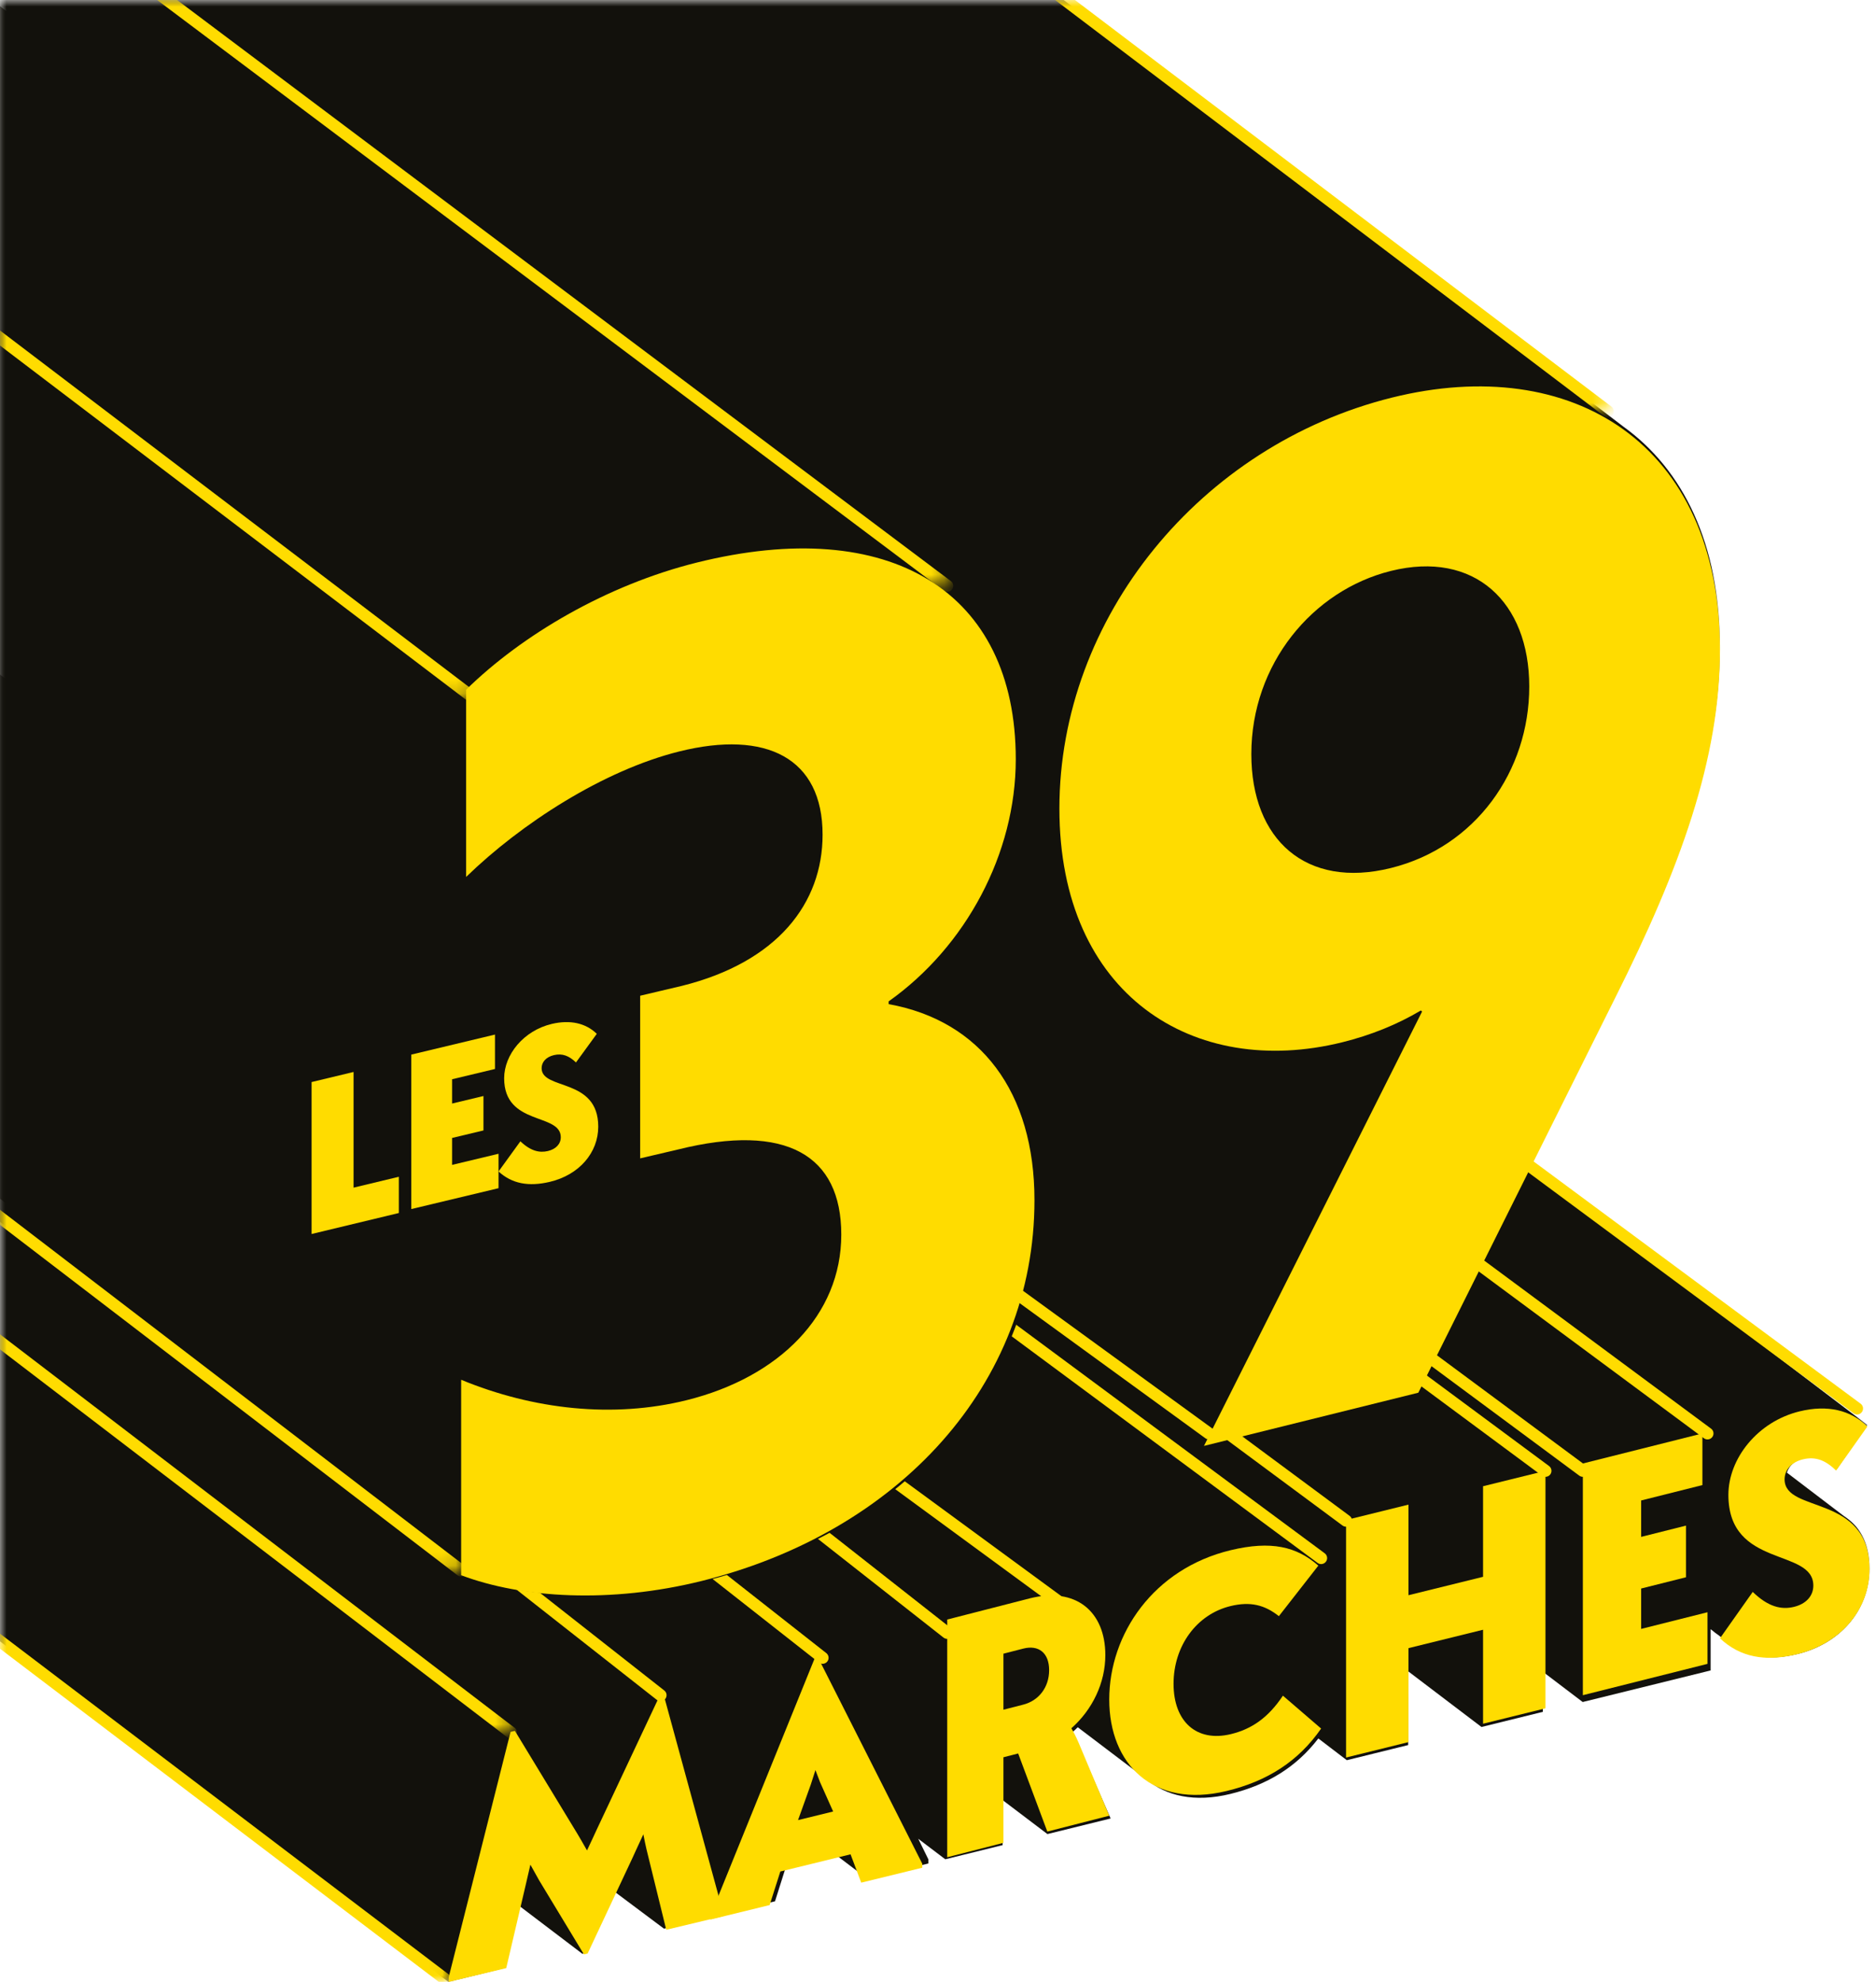
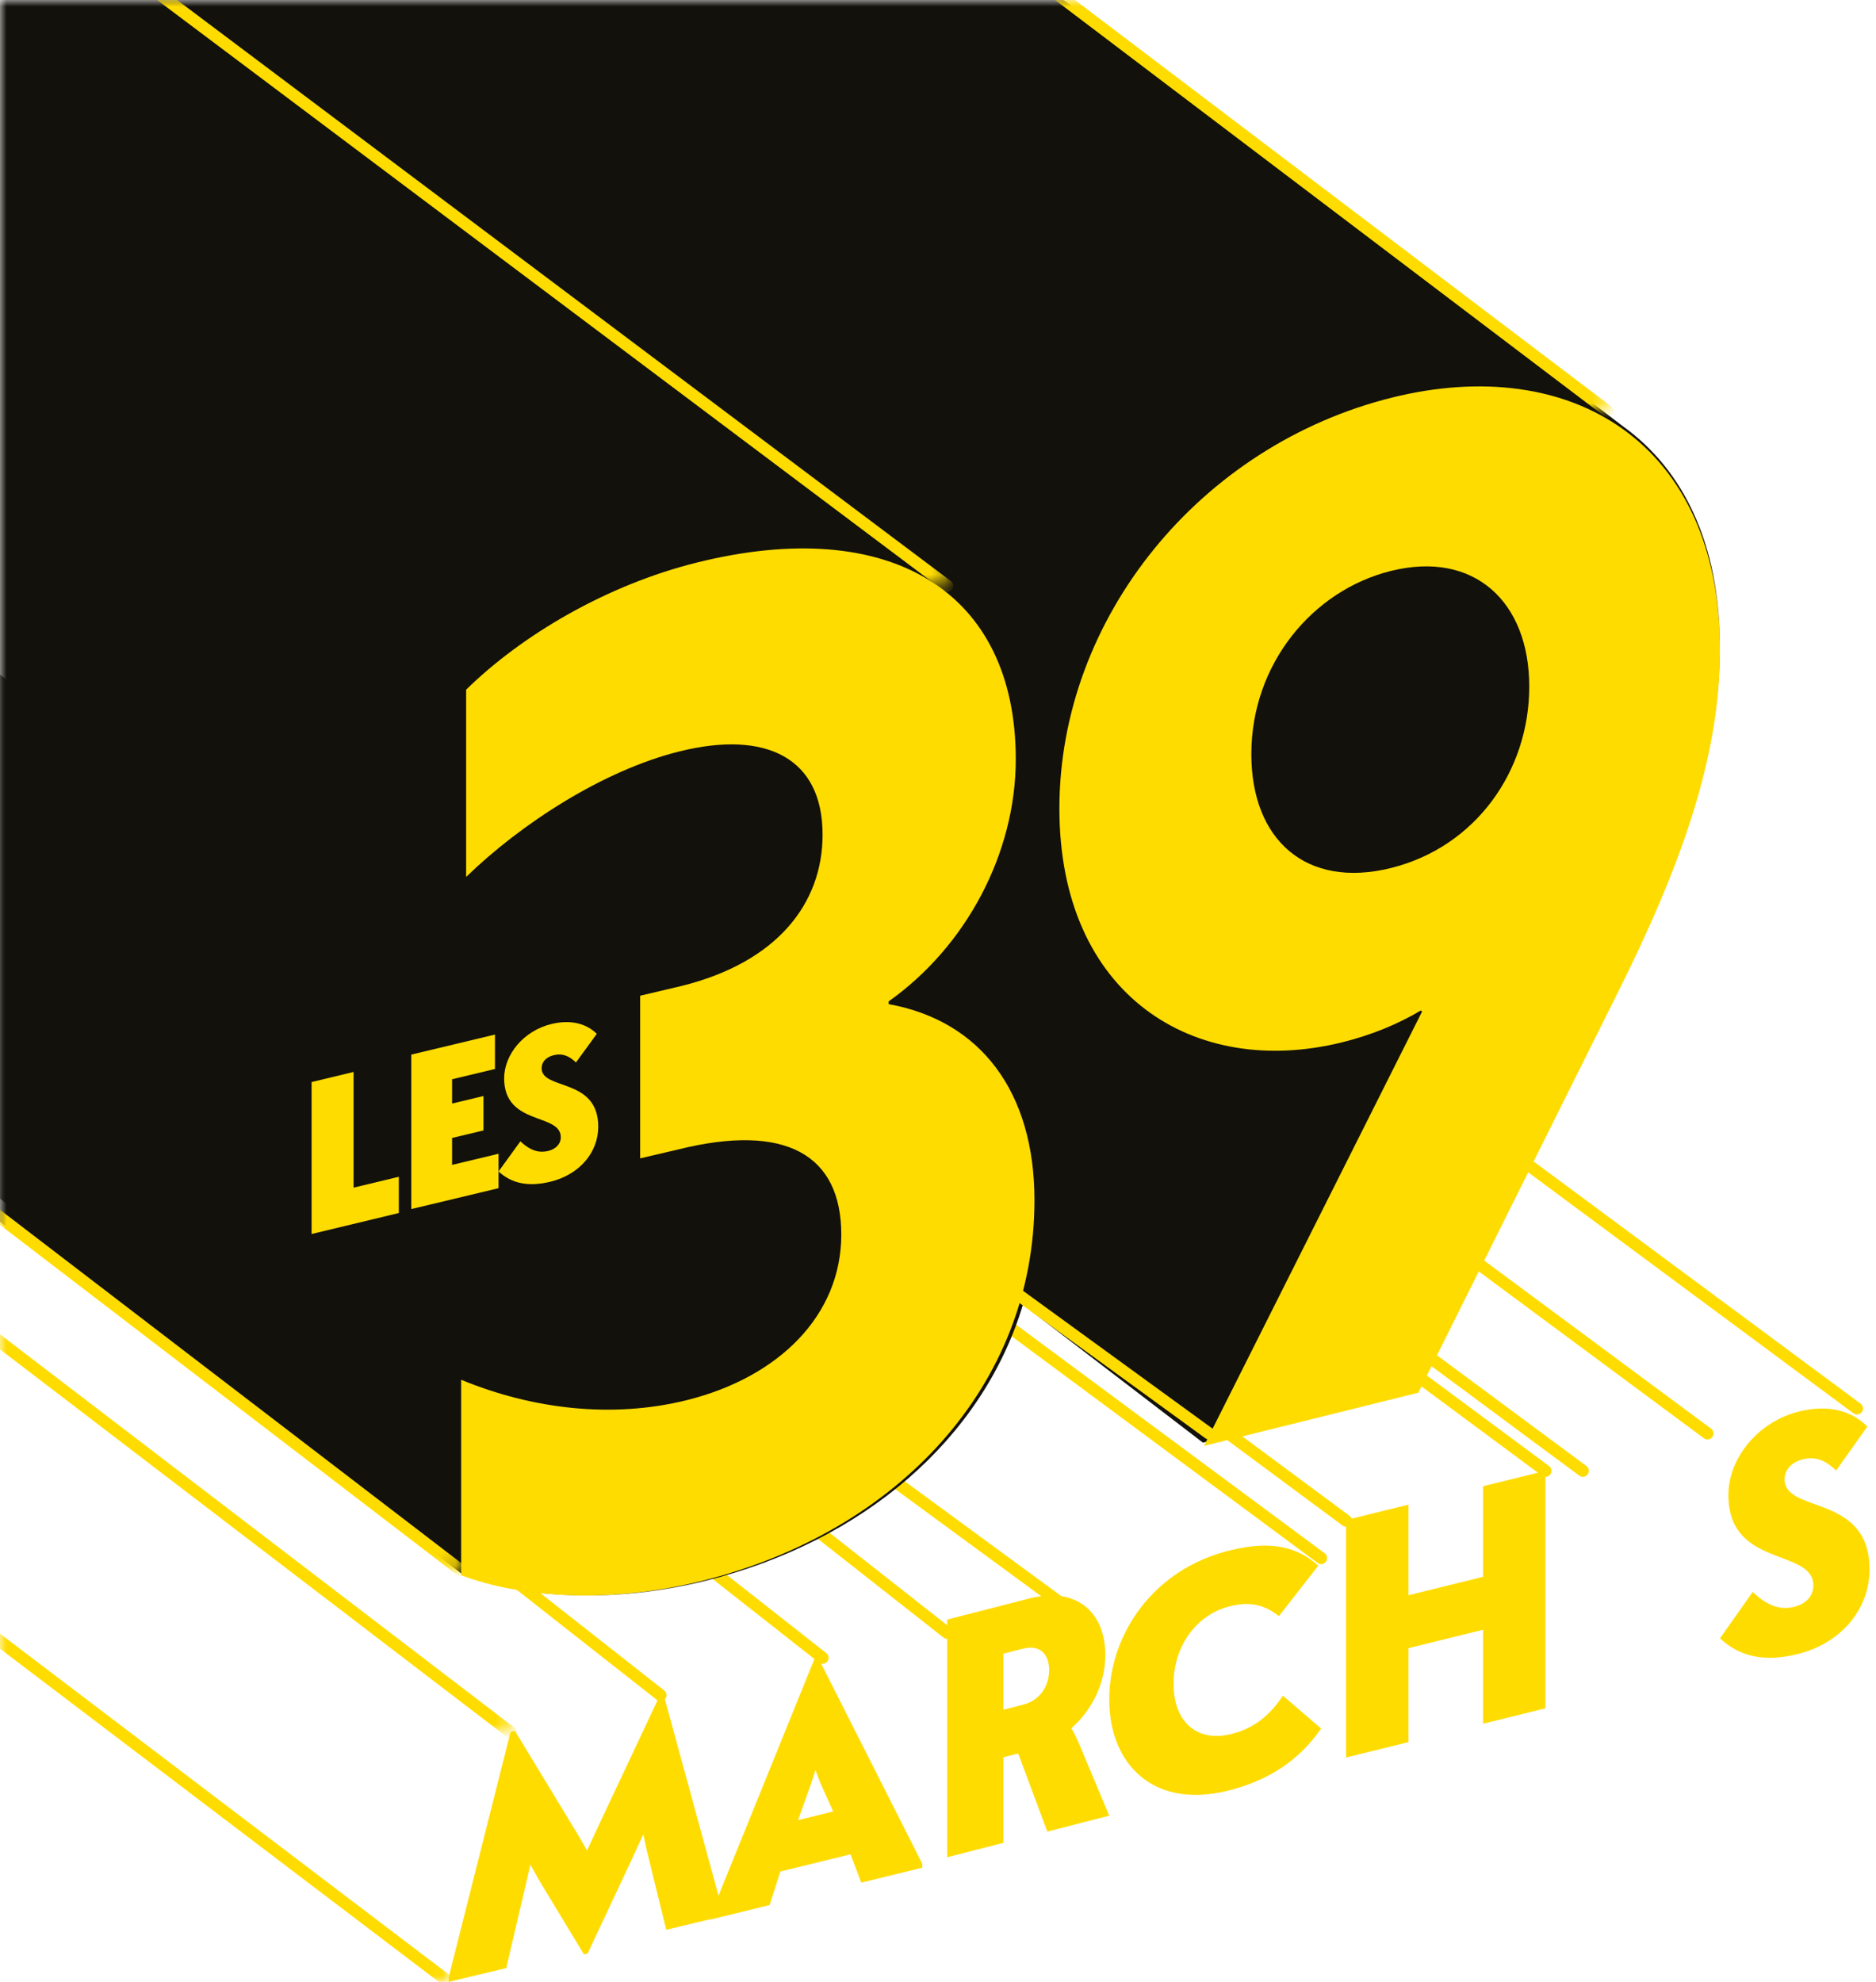
<svg xmlns="http://www.w3.org/2000/svg" xmlns:xlink="http://www.w3.org/1999/xlink" width="142px" height="150px" viewBox="0 0 142 150" version="1.1">
  <title>Group 74</title>
  <defs>
-     <polygon id="path-1" points="0 0 141.509 0 141.509 150 0 150" />
    <polygon id="path-3" points="0 0 38.679 0 38.679 131.132 0 131.132" />
    <polygon id="path-5" points="0 0 33.962 0 33.962 150 0 150" />
    <polygon id="path-7" points="0 0 130.189 0 130.189 120.755 0 120.755" />
    <polygon id="path-9" points="0 0 35.849 0 35.849 52.83 0 52.83" />
    <polygon id="path-11" points="0 0 71.698 0 71.698 44.34 0 44.34" />
    <polygon id="path-13" points="0 0 34.906 0 34.906 118.868 0 118.868" />
    <polygon id="path-15" points="0 0 121.698 0 121.698 31.132 0 31.132" />
    <polygon id="path-17" points="0 0 36.792 0 36.792 98.113 0 98.113" />
  </defs>
  <g id="Page-1" stroke="none" stroke-width="1" fill="none" fill-rule="evenodd">
    <g id="Group-74">
      <g id="Group-3">
        <mask id="mask-2" fill="white">
          <use xlink:href="#path-1" />
        </mask>
        <g id="Clip-2" />
        <path d="M135.257,111.459 C135.409,110.949 135.845,110.521 136.564,110.344 C137.215,110.183 137.768,110.289 138.298,110.615 C138.364,110.675 138.521,110.764 138.521,110.764 C138.689,110.889 138.857,111.032 139.025,111.201 L141.347,107.851 L-123.09,-93.034 C-124.301,-94.105 -125.945,-94.425 -127.853,-93.955 C-130.194,-93.377 -131.983,-91.673 -132.754,-89.709 L-132.984,-89.652 L-132.984,-90.184 L-133.512,-90.054 L-133.512,-90.585 L-134.041,-90.455 L-134.041,-90.986 L-134.569,-90.856 L-134.569,-91.388 L-135.097,-91.257 L-135.097,-91.789 L-144.385,-89.498 L-144.385,-86.308 L-144.761,-86.215 L-144.761,-86.747 L-145.289,-86.616 L-145.289,-87.148 L-145.818,-87.018 L-145.818,-87.549 L-146.346,-87.419 L-146.346,-87.951 L-146.874,-87.82 L-146.874,-88.352 L-147.403,-88.222 L-147.403,-88.753 L-152.047,-87.607 L-152.047,-81.759 L-152.313,-81.694 L-152.313,-82.225 L-152.841,-82.095 L-152.841,-82.627 L-153.369,-82.497 L-153.369,-83.028 L-153.898,-82.898 L-153.898,-83.43 L-154.426,-83.299 L-154.426,-83.831 L-154.954,-83.7 L-154.954,-84.232 L-155.483,-84.102 L-155.483,-84.633 L-156.011,-84.503 L-156.011,-85.035 L-156.54,-84.904 L-156.54,-85.436 L-157.068,-85.305 L-157.068,-85.837 L-157.596,-85.707 L-157.596,-86.238 L-162.24,-85.093 L-162.24,-80.751 C-162.244,-80.753 -162.247,-80.756 -162.251,-80.758 C-162.423,-80.903 -162.599,-81.037 -162.779,-81.159 C-162.952,-81.304 -163.127,-81.438 -163.307,-81.56 C-163.48,-81.705 -163.656,-81.839 -163.836,-81.962 C-164.008,-82.106 -164.184,-82.24 -164.364,-82.363 C-165.947,-83.694 -167.817,-84.095 -170.715,-83.381 C-174.773,-82.379 -177.618,-79.595 -178.946,-76.271 C-178.993,-76.303 -179.041,-76.335 -179.089,-76.365 C-179.252,-76.514 -179.428,-76.649 -179.618,-76.766 C-179.78,-76.916 -179.956,-77.05 -180.146,-77.168 C-180.308,-77.317 -180.485,-77.451 -180.674,-77.569 C-180.837,-77.718 -181.013,-77.852 -181.203,-77.971 C-181.365,-78.12 -181.541,-78.254 -181.731,-78.372 C-182.749,-79.307 -184.315,-79.647 -186.271,-79.164 L-192.634,-77.595 L-192.634,-68.46 L-192.846,-68.883 L-193.124,-68.814 L-193.131,-68.799 L-193.374,-69.284 L-193.653,-69.216 L-193.659,-69.2 L-193.902,-69.685 L-194.181,-69.617 L-194.187,-69.601 L-194.431,-70.087 L-194.709,-70.018 L-194.716,-70.003 L-194.959,-70.488 L-195.238,-70.419 L-195.244,-70.404 L-195.488,-70.89 L-195.766,-70.821 L-195.772,-70.805 L-196.016,-71.291 L-196.295,-71.222 L-196.301,-71.206 L-196.544,-71.692 L-196.823,-71.623 L-196.829,-71.608 L-197.073,-72.093 L-197.351,-72.025 L-197.358,-72.009 L-197.601,-72.495 L-197.88,-72.426 L-197.886,-72.41 L-198.129,-72.896 L-198.408,-72.827 L-198.414,-72.812 L-198.658,-73.297 L-198.936,-73.229 L-198.943,-73.213 L-199.186,-73.698 L-199.465,-73.63 L-199.471,-73.614 L-199.715,-74.1 L-199.993,-74.031 L-199.999,-74.016 L-200.243,-74.501 L-200.522,-74.432 L-200.528,-74.417 L-200.771,-74.902 L-201.05,-74.834 L-201.056,-74.818 L-201.299,-75.304 L-201.578,-75.235 L-201.585,-75.219 L-201.828,-75.705 L-202.106,-75.636 L-205.846,-66.334 L-205.981,-66.301 L-206.029,-66.196 L-206.185,-66.782 L-206.51,-66.702 L-206.558,-66.597 L-206.713,-67.183 L-207.038,-67.103 L-207.086,-66.998 L-207.241,-67.585 L-207.566,-67.504 L-207.614,-67.4 L-207.77,-67.986 L-208.095,-67.906 L-208.143,-67.801 L-208.298,-68.387 L-208.623,-68.307 L-208.671,-68.202 L-208.827,-68.788 L-209.152,-68.708 L-209.199,-68.603 L-209.355,-69.19 L-209.68,-69.109 L-209.728,-69.005 L-209.883,-69.591 L-210.208,-69.511 L-210.256,-69.406 L-210.412,-69.992 L-210.737,-69.912 L-210.785,-69.807 L-210.94,-70.393 L-211.265,-70.313 L-211.313,-70.208 L-211.468,-70.795 L-211.793,-70.715 L-211.841,-70.61 L-211.997,-71.196 L-212.322,-71.116 L-212.37,-71.011 L-212.525,-71.598 L-212.85,-71.517 L-212.898,-71.413 L-213.053,-71.999 L-213.379,-71.919 L-213.426,-71.814 L-213.582,-72.4 L-213.907,-72.32 L-213.955,-72.215 L-214.11,-72.801 L-214.435,-72.721 L-218.201,-64.473 L-218.41,-64.829 L-218.665,-64.766 L-218.939,-65.23 L-219.193,-65.167 L-219.467,-65.632 L-219.722,-65.569 L-219.995,-66.033 L-220.25,-65.97 L-220.524,-66.434 L-220.779,-66.372 L-221.052,-66.835 L-221.307,-66.773 L-221.581,-67.237 L-221.835,-67.174 L-222.109,-67.638 L-222.364,-67.575 L-222.637,-68.039 L-222.892,-67.977 L-223.166,-68.441 L-223.42,-68.378 L-223.694,-68.842 L-223.949,-68.779 L-224.222,-69.243 L-224.477,-69.18 L-224.751,-69.645 L-225.006,-69.582 L-225.279,-70.046 L-225.604,-69.966 L-230.248,-50.999 L-230.248,-50.646 L33.936,150 L38.255,148.934 L39.319,144.249 L39.328,144.264 L44.083,147.875 L44.362,147.807 L46.485,143.148 L50.26,145.973 L54.509,144.925 L54.509,144.925 L58.664,143.9 L59.477,141.326 L63.26,140.382 L65.63,142.181 L70.274,141.036 L70.274,140.732 L69.504,139.168 L71.551,140.721 L75.893,139.649 L75.894,136.245 L79.283,138.813 L84.066,137.633 L81.721,132.254 C81.489,131.731 81.28,131.353 81.141,131.135 C81.293,131.006 81.438,130.869 81.579,130.729 L86.748,134.648 C88.25,135.934 90.425,136.443 93.144,135.772 C95.954,135.079 98.138,133.731 99.789,131.576 L101.944,133.222 L106.588,132.077 L106.583,126.489 L112.138,130.708 L116.782,129.562 L116.783,126.527 L119.799,128.818 L129.482,126.429 L129.482,123.312 C129.512,123.333 129.542,123.354 129.573,123.374 C129.744,123.522 129.921,123.655 130.101,123.776 C130.273,123.923 130.449,124.056 130.63,124.177 C132.094,125.436 133.878,125.723 136.099,125.175 C139.396,124.362 141.509,121.745 141.509,118.716 C141.509,116.582 140.648,115.45 139.562,114.736 L135.257,111.459 Z" id="Fill-1" fill="#12110C" mask="url(#mask-2)" />
      </g>
      <path d="M33.962,149.654 L38.647,131.079 L38.975,131 L43.731,138.835 C43.871,139.073 44.152,139.55 44.433,140.051 C44.738,139.41 45.019,138.798 45.159,138.493 L49.915,128.38 L50.243,128.302 L54.717,144.683 L54.717,145.03 L50.43,146.056 L49.072,140.523 C49.025,140.361 48.861,139.683 48.697,138.832 C48.275,139.724 47.971,140.415 47.877,140.611 L44.48,147.852 L44.199,147.919 L40.803,142.305 C40.732,142.173 40.475,141.716 40.147,141.128 C39.959,141.938 39.819,142.565 39.772,142.75 L38.319,148.956 L33.962,150 L33.962,149.654 Z" id="Fill-4" fill="#FFDC00" />
      <path d="M61.723,133.969 L61.376,135.051 L60.406,137.755 L63.063,137.105 L62.07,134.881 L61.723,133.969 Z M64.381,140.346 L59.066,141.646 L58.256,144.186 L53.774,145.283 L53.774,144.984 L61.654,125.539 L61.931,125.472 L69.811,141.06 L69.811,141.359 L65.189,142.49 L64.381,140.346 Z" id="Fill-6" fill="#FFDC00" />
      <path d="M77.455,129.016 C78.615,128.719 79.412,127.718 79.412,126.407 C79.412,125.096 78.615,124.478 77.455,124.775 L75.953,125.16 L75.953,129.401 L77.455,129.016 Z M71.698,122.576 L77.933,120.977 C81.436,120.079 83.666,121.975 83.666,125.265 C83.666,127.372 82.688,129.396 81.095,130.807 C81.232,131.029 81.436,131.413 81.664,131.946 L83.962,137.422 L79.275,138.624 L77.068,132.713 L75.953,132.999 L75.953,139.476 L71.698,140.566 L71.698,122.576 Z" id="Fill-8" fill="#FFDC00" />
      <path d="M83.962,128.633 C83.962,123.66 87.325,118.726 93.157,117.326 C96.214,116.593 98.142,117.05 99.789,118.495 L96.802,122.32 C95.72,121.461 94.638,121.198 93.157,121.553 C90.57,122.174 88.83,124.581 88.83,127.44 C88.83,130.3 90.57,131.872 93.157,131.251 C94.756,130.867 96.002,129.996 97.108,128.338 L100,130.827 C98.283,133.303 95.932,134.812 92.828,135.557 C87.278,136.889 83.962,133.507 83.962,128.633" id="Fill-10" fill="#FFDC00" />
      <polygon id="Fill-12" fill="#FFDC00" points="101.887 115.044 106.611 113.879 106.611 120.735 112.257 119.342 112.257 112.486 116.981 111.321 116.981 129.295 112.257 130.461 112.257 123.348 106.611 124.741 106.611 131.853 101.887 133.019" />
-       <polygon id="Fill-14" fill="#FFDC00" points="119.811 110.765 128.86 108.491 128.86 112.399 124.223 113.564 124.223 116.32 127.616 115.467 127.616 119.376 124.223 120.229 124.223 123.285 129.245 122.023 129.245 125.931 119.811 128.302" />
      <path d="M130.189,123.997 L132.67,120.485 C133.852,121.632 134.845,121.845 135.79,121.617 C136.712,121.394 137.256,120.786 137.256,120.007 C137.256,117.144 130.827,118.719 130.827,113.143 C130.827,110.405 133.025,107.589 136.239,106.814 C138.319,106.312 140.091,106.714 141.344,107.969 L138.981,111.302 C138.201,110.536 137.444,110.215 136.476,110.449 C135.554,110.671 135.081,111.288 135.081,111.966 C135.081,114.578 141.509,113.028 141.509,118.78 C141.509,121.795 139.359,124.398 136.003,125.207 C133.616,125.783 131.725,125.435 130.189,123.997" id="Fill-16" fill="#FFDC00" />
      <g id="Group-20">
        <mask id="mask-4" fill="white">
          <use xlink:href="#path-3" />
        </mask>
        <g id="Clip-19" />
        <line x1="38.679" y1="131.132" x2="-272.184" y2="-106.544" id="Stroke-18" stroke="#FFDC00" stroke-width="0.907" stroke-linecap="round" stroke-linejoin="round" mask="url(#mask-4)" />
      </g>
      <line x1="100" y1="117.925" x2="74.528" y2="99.057" id="Stroke-21" stroke="#FFDC00" stroke-width="0.907" stroke-linecap="round" stroke-linejoin="round" />
      <line x1="101.887" y1="115.094" x2="76.415" y2="96.226" id="Stroke-23" stroke="#FFDC00" stroke-width="0.907" stroke-linecap="round" stroke-linejoin="round" />
      <line x1="116.981" y1="111.321" x2="91.509" y2="92.453" id="Stroke-25" stroke="#FFDC00" stroke-width="0.907" stroke-linecap="round" stroke-linejoin="round" />
      <line x1="119.811" y1="111.321" x2="94.34" y2="92.453" id="Stroke-27" stroke="#FFDC00" stroke-width="0.907" stroke-linecap="round" stroke-linejoin="round" />
      <line x1="129.245" y1="108.491" x2="103.774" y2="89.623" id="Stroke-29" stroke="#FFDC00" stroke-width="0.907" stroke-linecap="round" stroke-linejoin="round" />
      <line x1="50" y1="128.302" x2="36.792" y2="117.925" id="Stroke-31" stroke="#FFDC00" stroke-width="0.907" stroke-linecap="round" stroke-linejoin="round" />
      <line x1="62.264" y1="125.472" x2="49.057" y2="115.094" id="Stroke-33" stroke="#FFDC00" stroke-width="0.907" stroke-linecap="round" stroke-linejoin="round" />
      <line x1="71.698" y1="123.585" x2="58.491" y2="113.208" id="Stroke-35" stroke="#FFDC00" stroke-width="0.907" stroke-linecap="round" stroke-linejoin="round" />
      <line x1="82.075" y1="122.642" x2="67.925" y2="112.264" id="Stroke-37" stroke="#FFDC00" stroke-width="0.907" stroke-linecap="round" stroke-linejoin="round" />
      <line x1="140.566" y1="106.604" x2="115.094" y2="87.736" id="Stroke-39" stroke="#FFDC00" stroke-width="0.907" stroke-linecap="round" stroke-linejoin="round" />
      <g id="Group-43">
        <mask id="mask-6" fill="white">
          <use xlink:href="#path-5" />
        </mask>
        <g id="Clip-42" />
        <line x1="33.962" y1="150" x2="-278.474" y2="-87.214" id="Stroke-41" stroke="#FFDC00" stroke-width="0.907" stroke-linecap="round" stroke-linejoin="round" mask="url(#mask-6)" />
      </g>
      <g id="Group-46">
        <mask id="mask-8" fill="white">
          <use xlink:href="#path-7" />
        </mask>
        <g id="Clip-45" />
        <path d="M-262.396,-161.528 L-262.396,-161.386 L-262.602,-161.335 C-262.533,-161.4 -262.466,-161.464 -262.396,-161.528 L-262.396,-161.528 Z M-187.418,-204.199 C-191.975,-207.838 -198.462,-208.87 -205.599,-207.103 C-217.164,-204.24 -226.282,-195.409 -229.543,-184.661 C-229.584,-184.692 -229.623,-184.724 -229.665,-184.754 C-229.868,-184.917 -230.074,-185.077 -230.287,-185.228 C-230.49,-185.391 -230.695,-185.55 -230.909,-185.702 C-231.112,-185.865 -231.317,-186.025 -231.531,-186.176 C-231.734,-186.339 -231.939,-186.498 -232.153,-186.65 C-232.356,-186.812 -232.561,-186.972 -232.775,-187.124 C-232.977,-187.286 -233.183,-187.446 -233.397,-187.598 C-233.599,-187.76 -233.805,-187.92 -234.018,-188.072 C-234.221,-188.234 -234.427,-188.394 -234.64,-188.546 C-234.843,-188.708 -235.049,-188.868 -235.262,-189.019 C-235.465,-189.182 -235.67,-189.342 -235.884,-189.493 C-236.087,-189.656 -236.292,-189.816 -236.506,-189.967 C-236.709,-190.13 -236.914,-190.29 -237.128,-190.441 C-237.33,-190.604 -237.536,-190.764 -237.749,-190.915 C-237.952,-191.078 -238.158,-191.238 -238.371,-191.389 C-238.574,-191.552 -238.78,-191.712 -238.993,-191.863 C-243.219,-195.256 -249.798,-196.162 -257.967,-194.139 C-264.773,-192.454 -271.201,-188.697 -275.455,-184.551 L-275.455,-170.424 C-275.254,-170.619 -275.044,-170.813 -274.833,-171.007 L-274.833,-169.95 C-274.632,-170.145 -274.422,-170.339 -274.211,-170.533 L-274.211,-169.476 C-274.01,-169.671 -273.8,-169.865 -273.589,-170.059 L-273.589,-169.002 C-273.388,-169.197 -273.178,-169.391 -272.968,-169.585 L-272.968,-168.528 C-272.766,-168.723 -272.556,-168.917 -272.346,-169.111 L-272.346,-168.054 C-272.144,-168.249 -271.934,-168.443 -271.724,-168.637 L-271.724,-167.581 C-271.523,-167.775 -271.312,-167.969 -271.102,-168.163 L-271.102,-167.107 C-270.901,-167.301 -270.69,-167.495 -270.48,-167.689 L-270.48,-166.633 C-270.279,-166.827 -270.069,-167.021 -269.858,-167.216 L-269.858,-166.159 C-269.657,-166.353 -269.447,-166.547 -269.236,-166.741 L-269.236,-165.685 C-269.035,-165.879 -268.825,-166.074 -268.614,-166.268 L-268.614,-165.211 C-268.413,-165.405 -268.203,-165.599 -267.993,-165.794 L-267.993,-164.737 C-267.792,-164.931 -267.581,-165.126 -267.371,-165.32 L-267.371,-164.263 C-267.17,-164.457 -266.96,-164.652 -266.749,-164.846 L-266.749,-163.789 C-266.548,-163.984 -266.338,-164.178 -266.127,-164.372 L-266.127,-163.315 C-265.926,-163.51 -265.716,-163.704 -265.505,-163.898 L-265.505,-162.841 C-265.304,-163.036 -265.094,-163.23 -264.883,-163.424 L-264.883,-162.367 C-264.682,-162.562 -264.472,-162.756 -264.261,-162.95 L-264.261,-161.893 C-264.06,-162.088 -263.85,-162.282 -263.64,-162.476 L-263.64,-161.419 C-263.438,-161.614 -263.228,-161.808 -263.018,-162.002 L-263.018,-161.232 L-266.758,-160.306 L-266.758,-148.036 L-266.136,-148.19 L-266.136,-147.562 L-265.514,-147.716 L-265.514,-147.088 L-264.893,-147.242 L-264.893,-146.614 L-264.271,-146.768 L-264.271,-146.14 L-263.649,-146.294 L-263.649,-145.666 L-263.027,-145.82 L-263.027,-145.192 L-262.405,-145.346 L-262.405,-144.718 L-261.783,-144.872 L-261.783,-144.244 L-261.161,-144.398 L-261.161,-143.77 L-260.539,-143.924 L-260.539,-143.296 L-259.918,-143.45 L-259.918,-142.822 L-259.296,-142.976 L-259.296,-142.348 L-258.674,-142.502 L-258.674,-141.874 L-258.052,-142.028 L-258.052,-141.401 L-257.43,-141.554 L-257.43,-140.927 L-256.808,-141.081 L-256.808,-140.452 L-256.186,-140.606 L-256.186,-139.979 L-255.565,-140.133 L-255.565,-139.505 L-254.943,-139.659 L-254.943,-139.031 L-254.321,-139.185 L-254.321,-138.557 L-253.699,-138.711 L-253.699,-138.083 L-253.077,-138.237 L-253.077,-137.609 L-252.456,-137.763 L-252.456,-137.135 L-251.834,-137.289 L-251.834,-136.661 L-251.212,-136.815 L-251.212,-136.187 L-250.59,-136.341 L-250.59,-135.713 L-249.968,-135.867 L-249.968,-135.857 C-252.034,-133.564 -255.068,-131.854 -258.723,-130.948 C-264.3,-129.568 -270.35,-130.236 -275.833,-132.487 L-275.833,-117.741 L35.094,119.226 C39.726,120.967 46.437,121.367 53.338,119.659 C65.35,116.686 74.36,108.916 77.43,98.747 L91.053,109.188 L107.312,105.163 L122.248,75.274 C127.164,65.499 130.189,57.223 130.189,48.973 C130.189,41.15 127.386,35.537 122.887,32.295 L-187.418,-204.199 Z" id="Fill-44" fill="#12110C" mask="url(#mask-8)" />
      </g>
      <path d="M34.906,119.222 L34.906,104.429 C40.377,106.688 46.415,107.358 51.981,105.972 C58.963,104.235 63.679,99.545 63.679,93.441 C63.679,87.441 59.528,84.957 51.321,87 L48.456,87.672 L48.456,75.362 L51.604,74.619 C58.868,72.812 62.264,68.346 62.264,63.174 C62.264,57.381 58.019,55.231 51.415,56.874 C45.66,58.306 39.434,62.338 35.283,66.371 L35.283,52.199 C39.528,48.039 45.944,44.271 52.736,42.58 C67.359,38.941 76.887,44.743 76.887,57.466 C76.887,64.604 73.113,71.646 67.264,75.791 L67.264,75.998 C74.245,77.261 78.302,82.665 78.302,90.837 C78.302,104.802 68.019,115.947 53.113,119.656 C46.226,121.369 39.528,120.967 34.906,119.222" id="Fill-47" fill="#FFDC00" />
      <path d="M115.754,51.959 C115.754,45.564 111.604,41.643 105.283,43.211 C99.339,44.686 94.717,50.268 94.717,57.076 C94.717,63.573 98.868,67.288 105.283,65.697 C111.698,64.105 115.754,58.354 115.754,51.959 M105.377,30.089 C118.962,26.718 130.189,33.525 130.189,49.202 C130.189,57.454 127.17,65.732 122.264,75.511 L107.358,105.408 L91.132,109.434 L107.641,76.56 L107.547,76.48 C105.755,77.544 103.773,78.345 101.604,78.884 C90.377,81.669 80.189,75.327 80.189,61.196 C80.189,46.756 90.849,33.694 105.377,30.089" id="Fill-49" fill="#FFDC00" />
      <g id="Group-53">
        <mask id="mask-10" fill="white">
          <use xlink:href="#path-9" />
        </mask>
        <g id="Clip-52" />
-         <line x1="35.849" y1="52.83" x2="-278.385" y2="-186.005" id="Stroke-51" stroke="#FFDC00" stroke-width="0.907" stroke-linecap="round" stroke-linejoin="round" mask="url(#mask-10)" />
      </g>
      <g id="Group-56">
        <mask id="mask-12" fill="white">
          <use xlink:href="#path-11" />
        </mask>
        <g id="Clip-55" />
        <line x1="71.698" y1="44.34" x2="-240.609" y2="-190.176" id="Stroke-54" stroke="#FFDC00" stroke-width="0.907" stroke-linecap="round" stroke-linejoin="round" mask="url(#mask-12)" />
      </g>
      <g id="Group-59">
        <mask id="mask-14" fill="white">
          <use xlink:href="#path-13" />
        </mask>
        <g id="Clip-58" />
        <line x1="34.906" y1="118.868" x2="-273.712" y2="-117.485" id="Stroke-57" stroke="#FFDC00" stroke-width="0.907" stroke-linecap="round" stroke-linejoin="round" mask="url(#mask-14)" />
      </g>
      <line x1="91.509" y1="108.491" x2="70.755" y2="93.396" id="Stroke-60" stroke="#FFDC00" stroke-width="0.907" stroke-linecap="round" stroke-linejoin="round" />
      <g id="Group-64">
        <mask id="mask-16" fill="white">
          <use xlink:href="#path-15" />
        </mask>
        <g id="Clip-63" />
        <line x1="121.698" y1="31.132" x2="-188.552" y2="-203.975" id="Stroke-62" stroke="#FFDC00" stroke-width="0.907" stroke-linecap="round" stroke-linejoin="round" mask="url(#mask-16)" />
      </g>
      <g id="Group-67">
        <mask id="mask-18" fill="white">
          <use xlink:href="#path-17" />
        </mask>
        <g id="Clip-66" />
        <path d="M-177.498,-83.747 C-178.471,-84.608 -179.793,-84.867 -181.326,-84.488 C-183.214,-84.023 -184.656,-82.644 -185.271,-81.059 L-185.433,-81.019 L-185.433,-81.45 L-185.861,-81.344 L-185.861,-81.775 L-186.289,-81.669 L-186.289,-82.099 L-186.717,-81.994 L-186.717,-82.424 L-187.145,-82.319 L-187.145,-82.749 L-194.605,-80.909 L-194.605,-74.883 L-194.841,-74.825 L-194.841,-75.255 L-195.269,-75.149 L-195.269,-75.58 L-195.697,-75.475 L-195.697,-75.905 L-196.125,-75.799 L-196.125,-76.23 L-196.553,-76.124 L-196.553,-76.555 L-196.981,-76.449 L-196.981,-76.88 L-197.409,-76.774 L-197.409,-77.205 L-197.837,-77.099 L-197.837,-77.53 L-198.264,-77.424 L-198.264,-77.854 L-198.692,-77.749 L-198.692,-78.179 L-199.12,-78.074 L-199.12,-78.504 L-199.548,-78.399 L-199.548,-78.829 L-199.976,-78.724 L-199.976,-79.154 L-200.404,-79.049 L-200.404,-79.479 L-204.227,-78.536 L-204.227,-64.349 L9.733,98.113 L17.678,96.154 L17.678,94.432 L19.356,95.74 L27.132,93.821 L27.132,91.319 C27.154,91.333 27.175,91.348 27.197,91.363 C27.336,91.482 27.479,91.59 27.625,91.687 C27.764,91.807 27.907,91.915 28.053,92.013 C29.23,93.025 30.663,93.255 32.447,92.815 C35.096,92.162 36.792,90.061 36.792,87.629 C36.792,85.914 36.099,85.004 35.226,84.432 C35.09,84.312 31.952,81.93 31.803,81.832 C31.792,81.823 31.782,81.812 31.771,81.803 C31.892,81.393 32.242,81.049 32.82,80.907 C33.343,80.778 33.786,80.862 34.211,81.122 C34.264,81.17 34.389,81.241 34.389,81.241 C34.526,81.342 34.661,81.458 34.797,81.595 L36.662,78.905 L-177.498,-83.747 Z" id="Fill-65" fill="#12110C" mask="url(#mask-18)" />
      </g>
      <polygon id="Fill-68" fill="#FFDC00" points="23.585 81.896 26.763 81.132 26.763 89.888 30.189 89.064 30.189 91.808 23.585 93.396" />
      <polygon id="Fill-70" fill="#FFDC00" points="31.132 79.818 37.466 78.302 37.466 80.907 34.22 81.684 34.22 83.522 36.595 82.953 36.595 85.558 34.22 86.127 34.22 88.165 37.736 87.323 37.736 89.929 31.132 91.509" />
      <path d="M37.736,88.664 L39.39,86.381 C40.178,87.127 40.84,87.265 41.47,87.117 C42.085,86.972 42.447,86.577 42.447,86.071 C42.447,84.209 38.161,85.234 38.161,81.609 C38.161,79.829 39.627,77.999 41.77,77.495 C43.156,77.169 44.338,77.43 45.173,78.246 L43.597,80.412 C43.077,79.914 42.573,79.706 41.927,79.858 C41.313,80.003 40.997,80.403 40.997,80.844 C40.997,82.542 45.283,81.534 45.283,85.273 C45.283,87.232 43.849,88.925 41.612,89.451 C40.021,89.825 38.76,89.599 37.736,88.664" id="Fill-72" fill="#FFDC00" />
    </g>
  </g>
</svg>